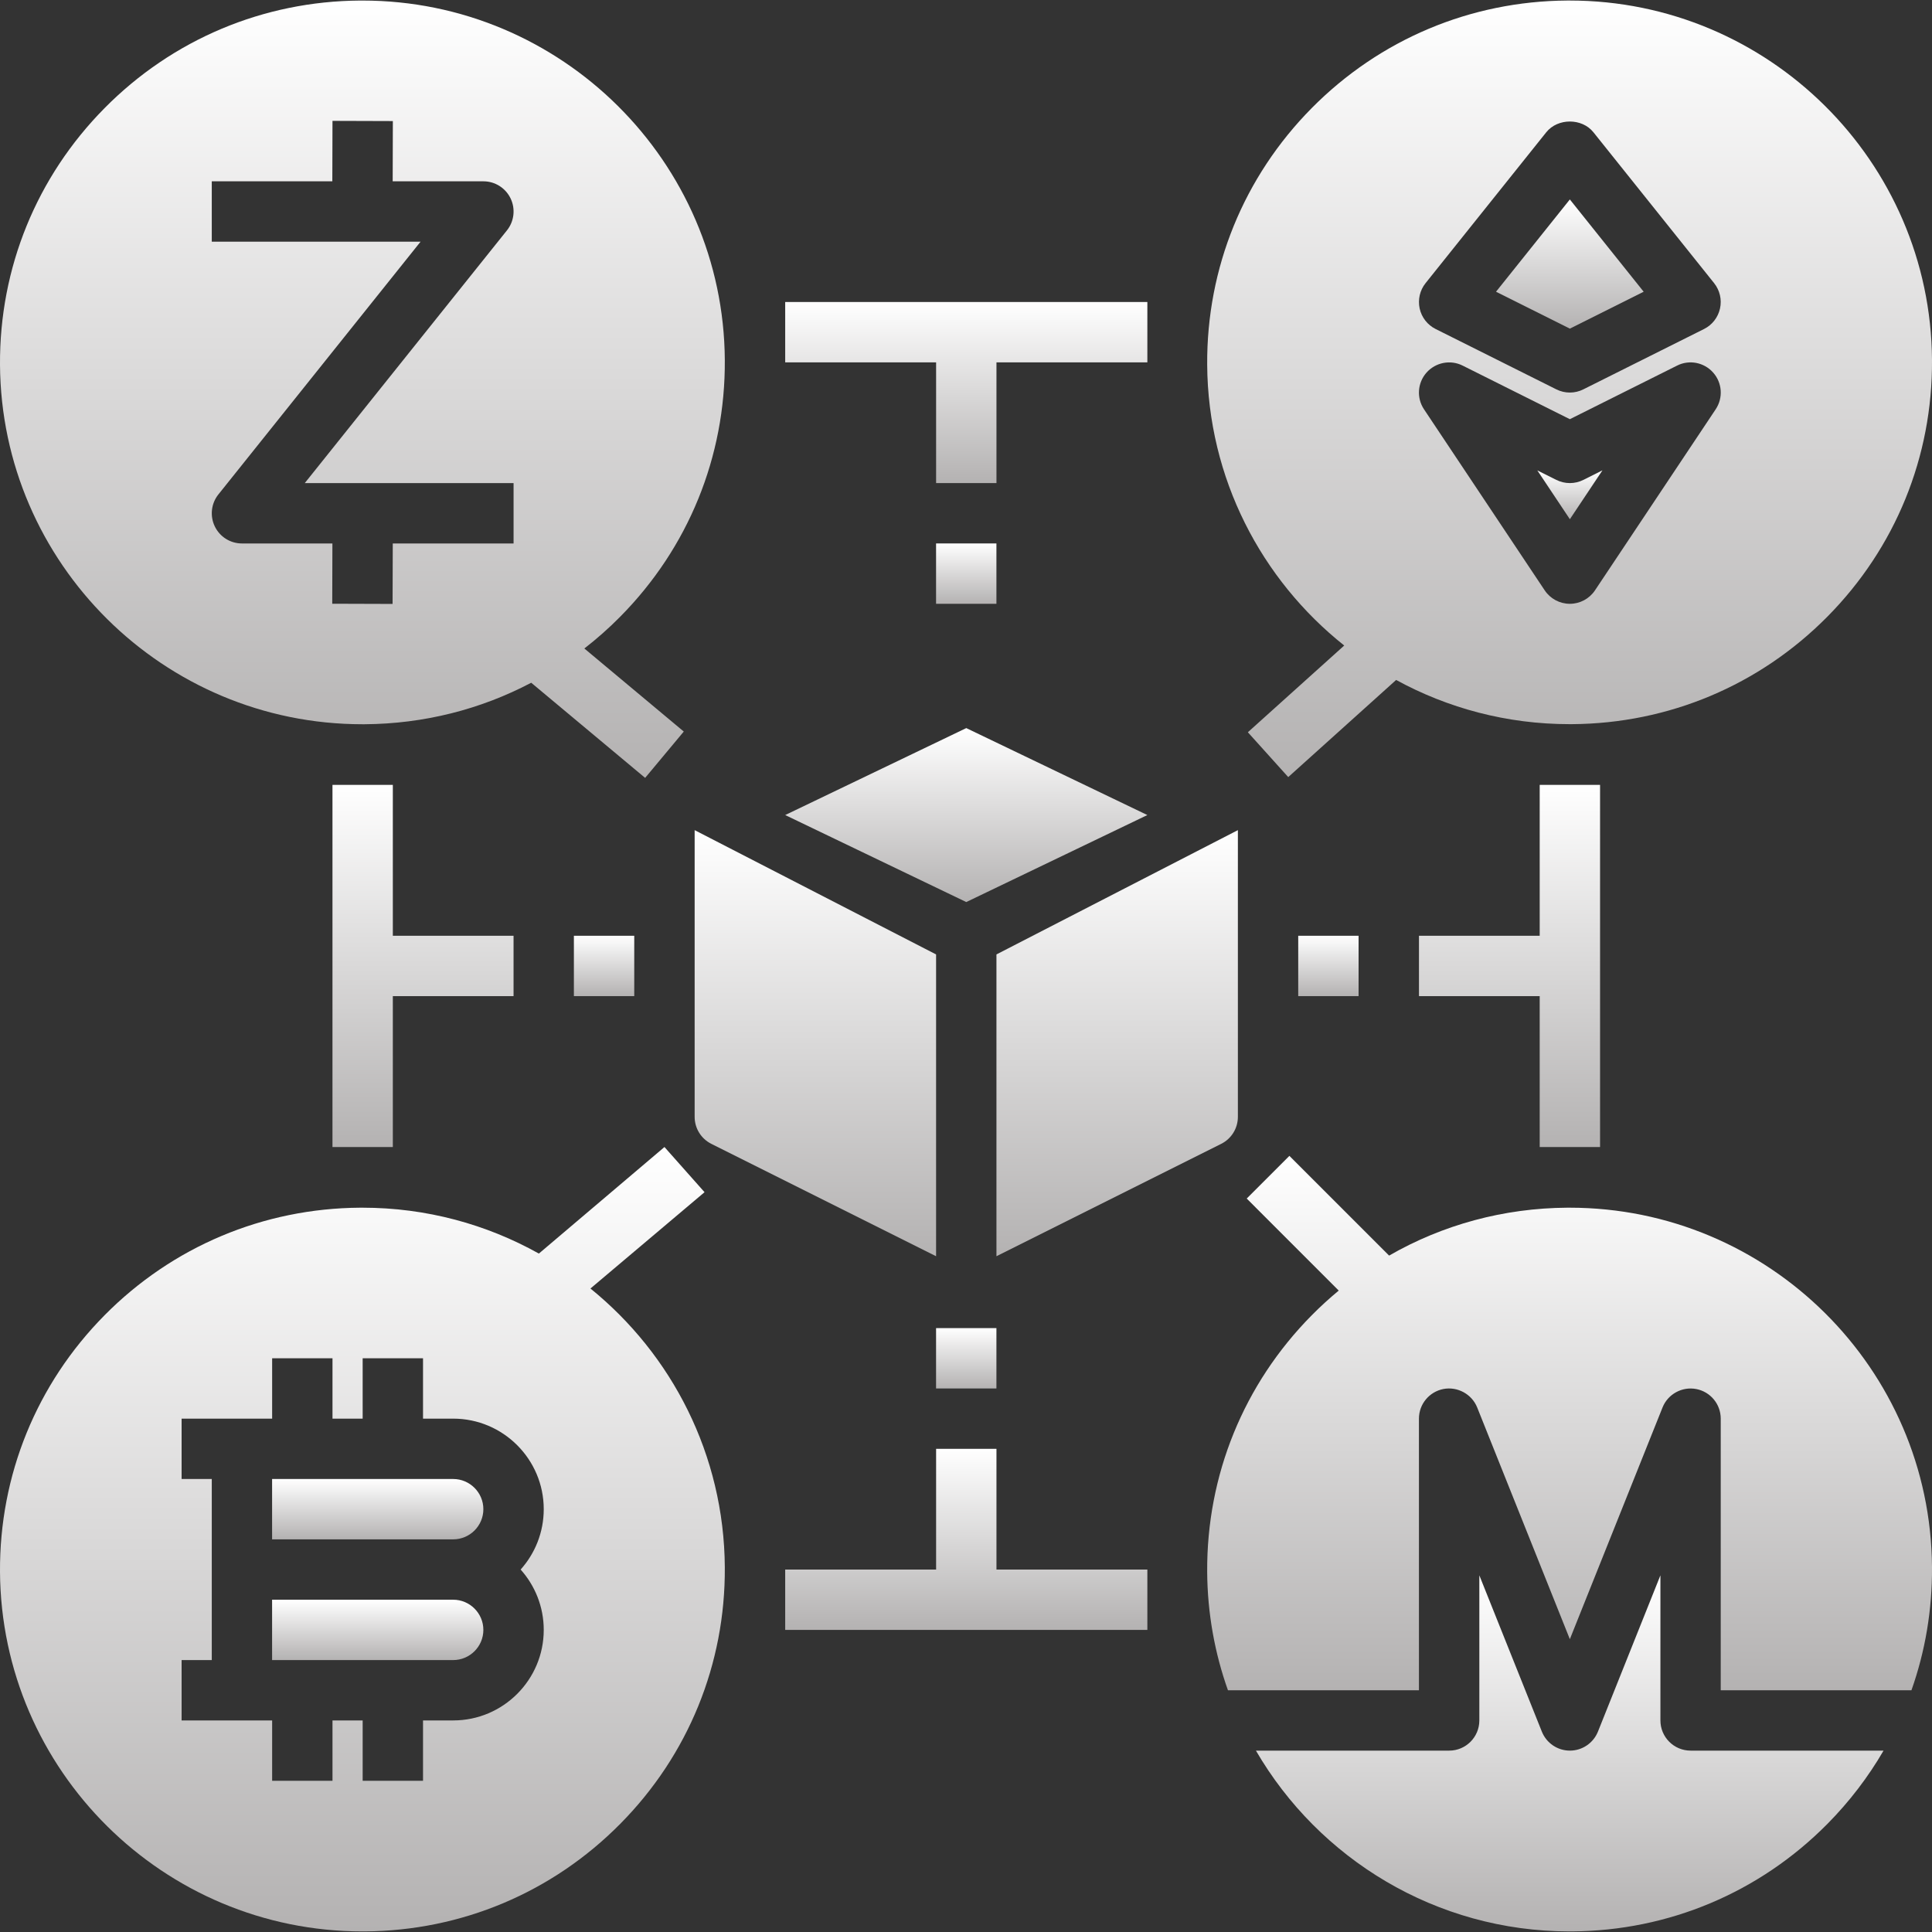
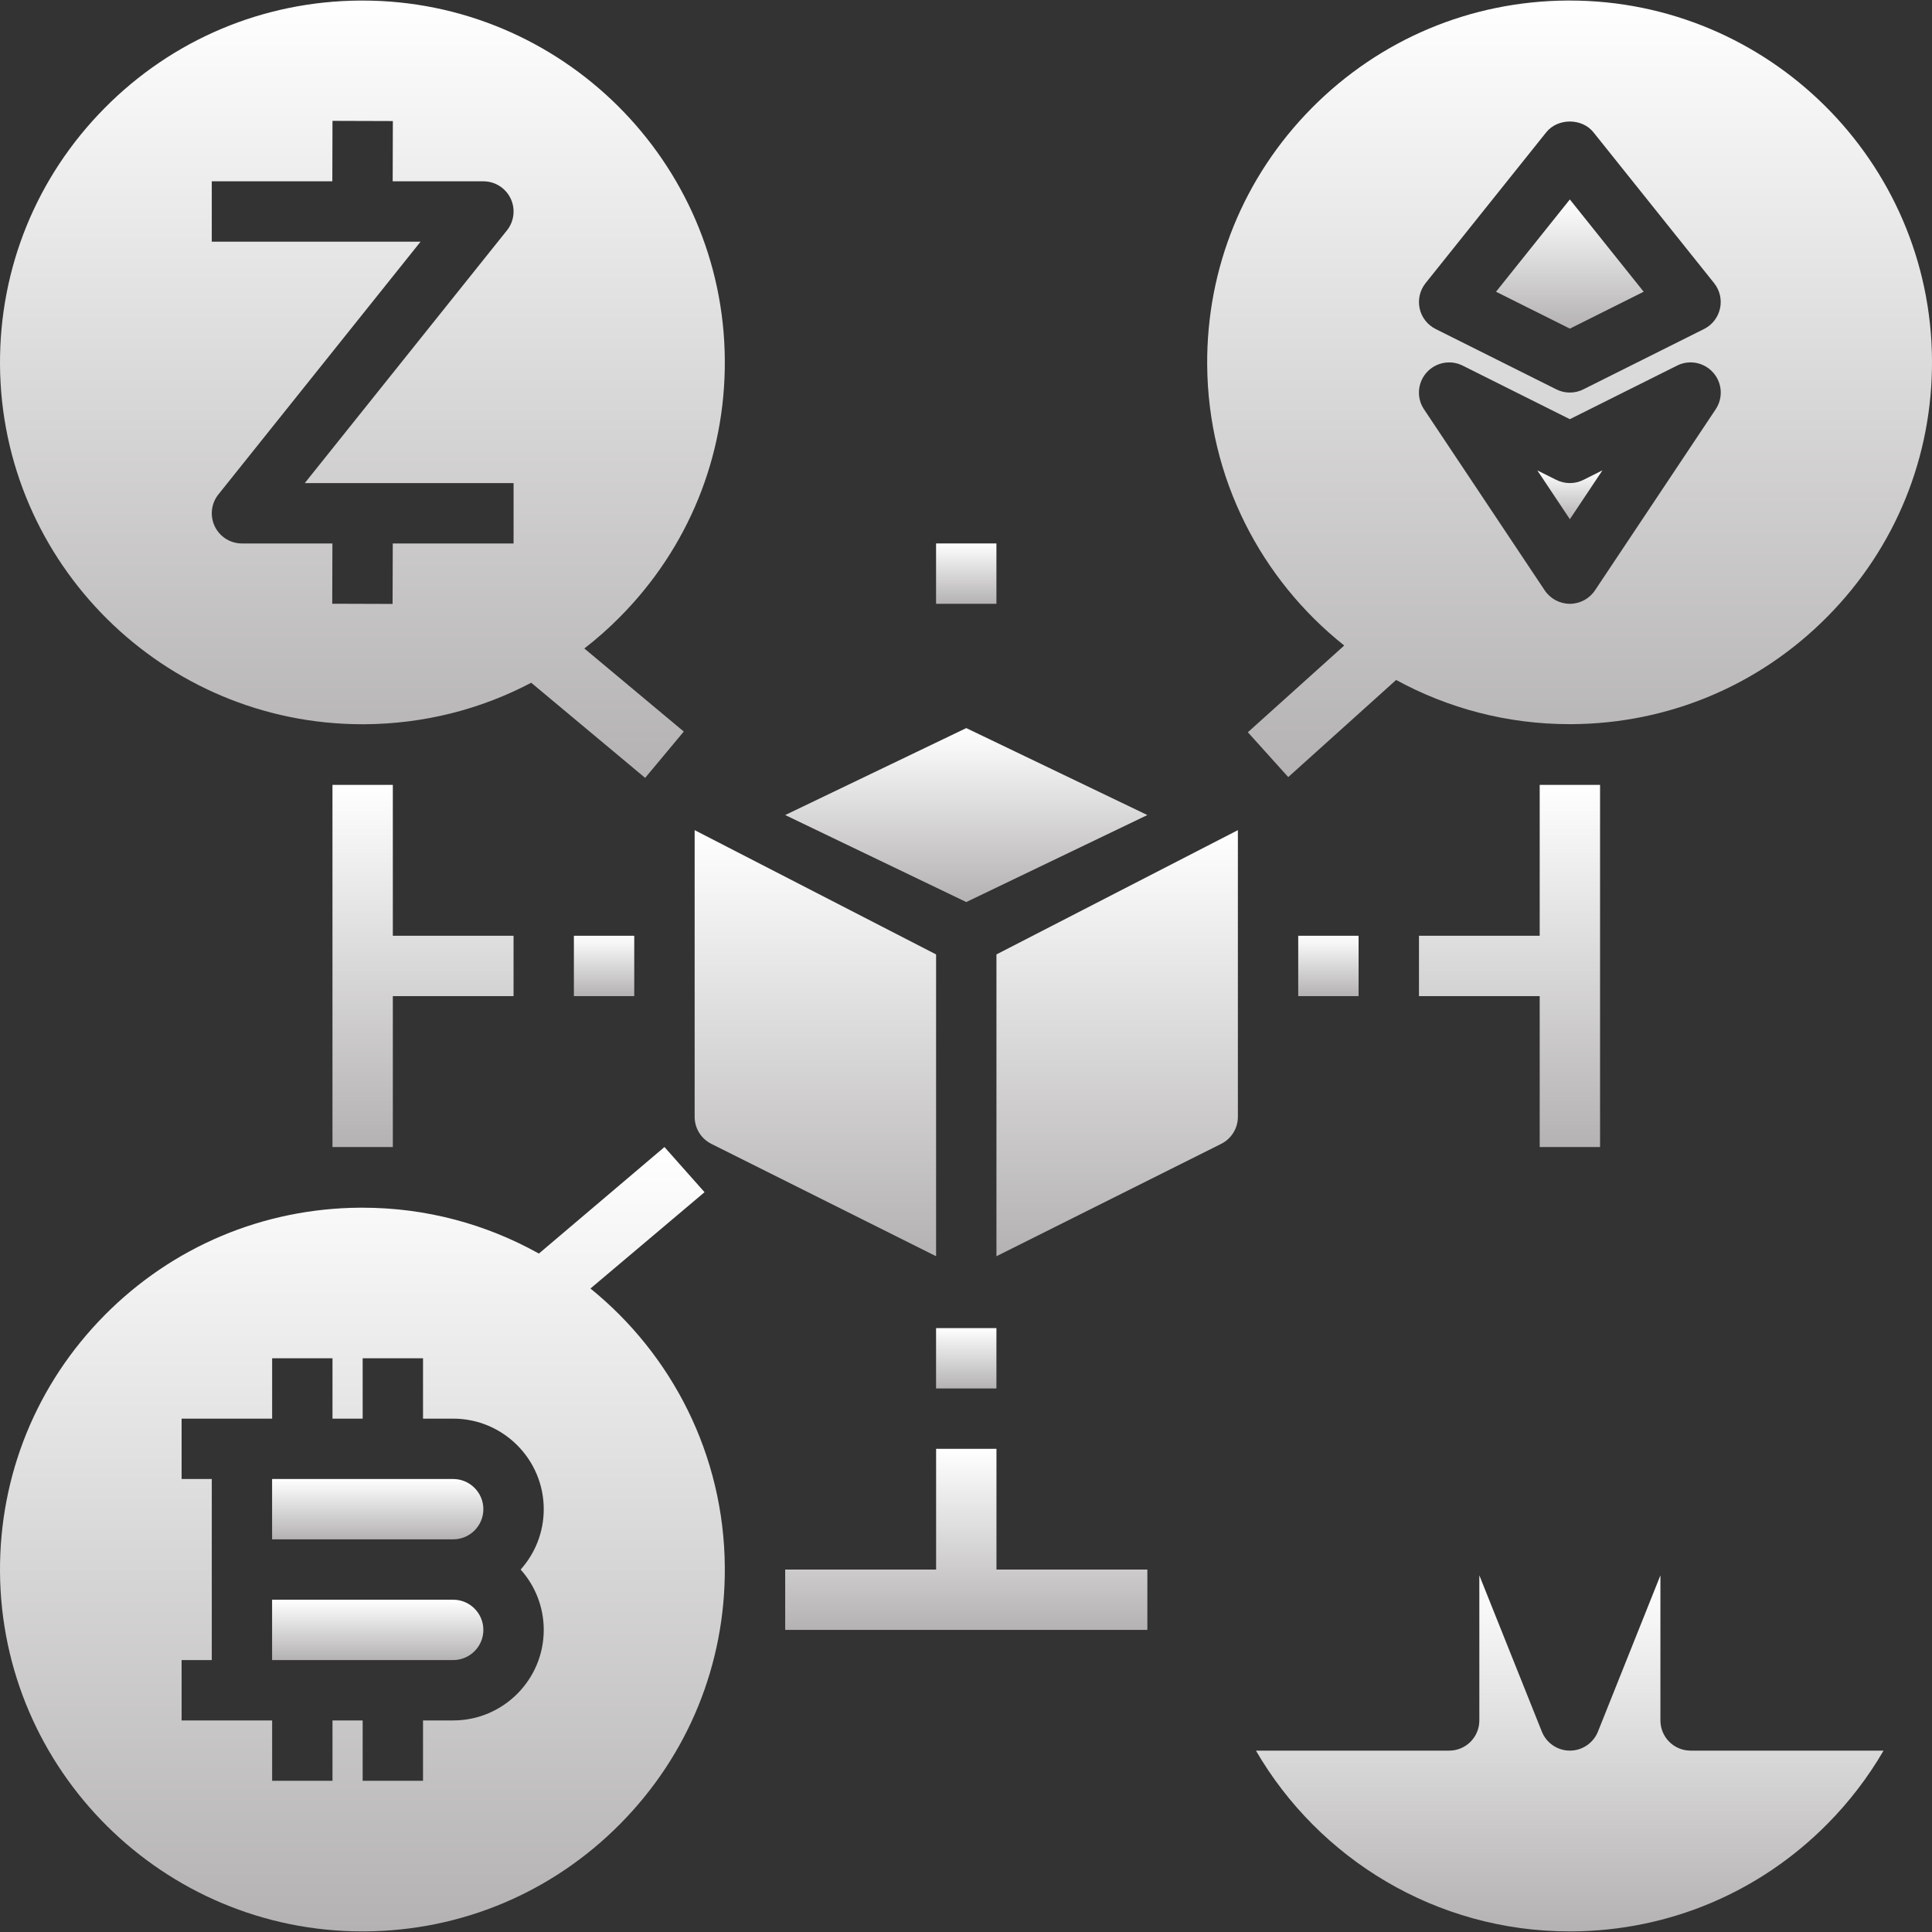
<svg xmlns="http://www.w3.org/2000/svg" width="91" height="91" viewBox="0 0 91 91" fill="none">
  <rect x="0" y="0" width="91" height="91" fill="#333333" stroke="none" />
  <g clip-path="url(#clip0)">
    <path d="M29.216 29.044C32.422 25.804 34.169 21.513 34.14 16.96C34.081 7.6 26.435 0.026 17.073 0.026C17.036 0.026 16.997 0.026 16.96 0.026C12.402 0.056 8.127 1.855 4.923 5.095C1.72 8.334 -0.027 12.626 0 17.179C0.061 26.539 7.707 34.113 17.067 34.113H17.18C19.958 34.094 22.632 33.417 25.021 32.158L30.387 36.639L32.207 34.457L27.524 30.545C28.115 30.086 28.682 29.585 29.216 29.044ZM24.19 25.598H18.5L18.491 28.446L15.649 28.437L15.657 25.598H11.396C10.85 25.598 10.353 25.286 10.116 24.792C9.88 24.301 9.945 23.715 10.287 23.288L19.81 11.383H9.975V8.54H15.653L15.661 5.693L18.504 5.702L18.496 8.54H22.768C23.316 8.54 23.812 8.853 24.05 9.347C24.286 9.838 24.22 10.424 23.879 10.85L14.355 22.755H24.19V25.598Z" fill="url(#paint0_linear)" />
    <path d="M18.503 36.969H15.66V54.027H18.503V46.919H24.189V44.076H18.503V36.969Z" fill="url(#paint1_linear)" />
    <path d="M27.031 44.076H29.874V46.919H27.031V44.076Z" fill="url(#paint2_linear)" />
    <path d="M72.522 36.969V44.076H66.836V46.919H72.522V54.027H75.365V36.969H72.522Z" fill="url(#paint3_linear)" />
    <path d="M61.148 44.076H63.991V46.919H61.148V44.076Z" fill="url(#paint4_linear)" />
-     <path d="M36.984 17.068H44.092V22.754H46.935V17.068H54.042V14.225H36.984V17.068Z" fill="url(#paint5_linear)" />
    <path d="M44.09 25.597H46.933V28.44H44.09V25.597Z" fill="url(#paint6_linear)" />
    <path d="M46.935 68.242H44.092V73.928H36.984V76.771H54.042V73.928H46.935V68.242Z" fill="url(#paint7_linear)" />
    <path d="M44.09 62.556H46.933V65.399H44.09V62.556Z" fill="url(#paint8_linear)" />
    <path d="M45.513 34.294L36.984 38.39L45.513 42.488L54.042 38.39L45.513 34.294Z" fill="url(#paint9_linear)" />
    <path d="M73.308 22.605L72.41 22.156L73.943 24.456L75.477 22.154L74.579 22.604C74.179 22.804 73.707 22.804 73.308 22.605Z" fill="url(#paint10_linear)" />
    <path d="M77.419 13.741L73.942 9.394L70.465 13.741L73.942 15.479L77.419 13.741Z" fill="url(#paint11_linear)" />
    <path d="M73.932 0.025C73.895 0.025 73.856 0.025 73.82 0.025C69.261 0.055 64.987 1.855 61.783 5.092C58.579 8.332 56.832 12.623 56.86 17.176C56.894 22.533 59.413 27.303 63.315 30.405L58.776 34.49L60.678 36.602L65.76 32.027C68.188 33.354 70.972 34.109 73.927 34.109H74.039C78.598 34.08 82.873 32.28 86.076 29.042C89.281 25.802 91.028 21.51 91 16.958C90.94 7.599 83.294 0.025 73.932 0.025ZM67.146 13.337L72.832 6.229C73.373 5.555 74.512 5.555 75.052 6.229L80.738 13.337C81.005 13.673 81.108 14.111 81.015 14.53C80.923 14.949 80.647 15.305 80.264 15.496L74.578 18.339C74.378 18.44 74.16 18.49 73.942 18.49C73.725 18.49 73.506 18.44 73.307 18.34L67.621 15.497C67.236 15.306 66.96 14.95 66.868 14.531C66.778 14.112 66.877 13.673 67.146 13.337ZM80.811 19.279L75.125 27.808C74.86 28.203 74.417 28.44 73.942 28.44C73.467 28.44 73.024 28.203 72.759 27.808L67.073 19.279C66.715 18.743 66.764 18.034 67.19 17.551C67.621 17.067 68.318 16.932 68.892 17.22L73.942 19.744L78.993 17.22C79.565 16.931 80.265 17.065 80.694 17.551C81.121 18.032 81.169 18.742 80.811 19.279Z" fill="url(#paint12_linear)" />
-     <path d="M56.86 74.037C56.873 75.992 57.217 77.868 57.838 79.613H66.834V66.82C66.834 66.139 67.318 65.554 67.987 65.424C68.644 65.298 69.322 65.659 69.577 66.292L73.942 77.208L78.308 66.293C78.562 65.659 79.236 65.298 79.896 65.426C80.566 65.554 81.049 66.139 81.049 66.82V79.613H90.032C90.682 77.777 91.013 75.824 91 73.819C90.94 64.458 83.294 56.884 73.932 56.884C73.895 56.884 73.856 56.884 73.82 56.884C70.826 56.903 67.955 57.687 65.429 59.14L60.732 54.443L58.722 56.453L63.056 60.788C62.616 61.153 62.19 61.541 61.783 61.953C58.579 65.192 56.832 69.484 56.86 74.037Z" fill="url(#paint13_linear)" />
    <path d="M79.63 82.457C78.844 82.457 78.208 81.82 78.208 81.035V74.201L75.265 81.563C75.047 82.103 74.525 82.457 73.944 82.457C73.363 82.457 72.841 82.103 72.624 81.564L69.679 74.201V81.035C69.679 81.82 69.044 82.457 68.258 82.457H59.156C62.114 87.547 67.634 90.972 73.928 90.972H74.041C78.6 90.942 82.875 89.142 86.078 85.904C87.114 84.856 87.997 83.698 88.717 82.458H79.63V82.457Z" fill="url(#paint14_linear)" />
    <path d="M21.345 75.349H12.816V78.192H21.345C22.13 78.192 22.767 77.554 22.767 76.771C22.767 75.988 22.13 75.349 21.345 75.349Z" fill="url(#paint15_linear)" />
    <path d="M21.345 69.663H12.816V72.506H21.345C22.13 72.506 22.767 71.868 22.767 71.085C22.767 70.302 22.13 69.663 21.345 69.663Z" fill="url(#paint16_linear)" />
    <path d="M27.811 60.691L33.185 56.154L31.297 54.027L25.382 59.045C22.919 57.669 20.087 56.884 17.073 56.884C17.036 56.884 16.997 56.884 16.96 56.884C12.402 56.914 8.127 58.714 4.923 61.952C1.72 65.191 -0.027 69.483 0 74.036C0.061 83.398 7.707 90.972 17.067 90.972H17.18C21.738 90.942 26.014 89.142 29.216 85.904C32.422 82.664 34.169 78.373 34.14 73.82C34.106 68.521 31.642 63.794 27.811 60.691ZM25.611 76.771C25.611 79.122 23.698 81.035 21.347 81.035H19.925V83.878H17.082V81.035H15.661V83.878H12.818V81.035H8.554V78.192H9.975V69.663H8.554V66.82H12.818V63.977H15.661V66.82H17.082V63.977H19.925V66.82H21.347C23.698 66.82 25.611 68.734 25.611 71.085C25.611 72.177 25.199 73.173 24.523 73.928C25.199 74.683 25.611 75.68 25.611 76.771Z" fill="url(#paint17_linear)" />
    <path d="M32.719 39.101V52.605C32.719 53.145 33.023 53.636 33.505 53.877L44.091 59.17V44.955L32.719 39.101Z" fill="url(#paint18_linear)" />
    <path d="M58.306 39.101V52.605C58.306 53.145 58.002 53.636 57.52 53.877L46.934 59.17V44.955L58.306 39.101Z" fill="url(#paint19_linear)" />
  </g>
  <defs>
    <linearGradient id="paint0_linear" x1="17.07" y1="0.026" x2="17.07" y2="36.639" gradientUnits="userSpaceOnUse">
      <stop stop-color="white" />
      <stop offset="1" stop-color="#B4B2B2" />
    </linearGradient>
    <linearGradient id="paint1_linear" x1="19.925" y1="36.969" x2="19.925" y2="54.027" gradientUnits="userSpaceOnUse">
      <stop stop-color="white" />
      <stop offset="1" stop-color="#B4B2B2" />
    </linearGradient>
    <linearGradient id="paint2_linear" x1="28.453" y1="44.076" x2="28.453" y2="46.919" gradientUnits="userSpaceOnUse">
      <stop stop-color="white" />
      <stop offset="1" stop-color="#B4B2B2" />
    </linearGradient>
    <linearGradient id="paint3_linear" x1="71.1" y1="36.969" x2="71.1" y2="54.027" gradientUnits="userSpaceOnUse">
      <stop stop-color="white" />
      <stop offset="1" stop-color="#B4B2B2" />
    </linearGradient>
    <linearGradient id="paint4_linear" x1="62.57" y1="44.076" x2="62.57" y2="46.919" gradientUnits="userSpaceOnUse">
      <stop stop-color="white" />
      <stop offset="1" stop-color="#B4B2B2" />
    </linearGradient>
    <linearGradient id="paint5_linear" x1="45.513" y1="14.225" x2="45.513" y2="22.754" gradientUnits="userSpaceOnUse">
      <stop stop-color="white" />
      <stop offset="1" stop-color="#B4B2B2" />
    </linearGradient>
    <linearGradient id="paint6_linear" x1="45.511" y1="25.597" x2="45.511" y2="28.44" gradientUnits="userSpaceOnUse">
      <stop stop-color="white" />
      <stop offset="1" stop-color="#B4B2B2" />
    </linearGradient>
    <linearGradient id="paint7_linear" x1="45.513" y1="68.242" x2="45.513" y2="76.771" gradientUnits="userSpaceOnUse">
      <stop stop-color="white" />
      <stop offset="1" stop-color="#B4B2B2" />
    </linearGradient>
    <linearGradient id="paint8_linear" x1="45.511" y1="62.556" x2="45.511" y2="65.399" gradientUnits="userSpaceOnUse">
      <stop stop-color="white" />
      <stop offset="1" stop-color="#B4B2B2" />
    </linearGradient>
    <linearGradient id="paint9_linear" x1="45.513" y1="34.294" x2="45.513" y2="42.488" gradientUnits="userSpaceOnUse">
      <stop stop-color="white" />
      <stop offset="1" stop-color="#B4B2B2" />
    </linearGradient>
    <linearGradient id="paint10_linear" x1="73.944" y1="22.154" x2="73.944" y2="24.456" gradientUnits="userSpaceOnUse">
      <stop stop-color="white" />
      <stop offset="1" stop-color="#B4B2B2" />
    </linearGradient>
    <linearGradient id="paint11_linear" x1="73.942" y1="9.394" x2="73.942" y2="15.479" gradientUnits="userSpaceOnUse">
      <stop stop-color="white" />
      <stop offset="1" stop-color="#B4B2B2" />
    </linearGradient>
    <linearGradient id="paint12_linear" x1="73.93" y1="0.025" x2="73.93" y2="36.602" gradientUnits="userSpaceOnUse">
      <stop stop-color="white" />
      <stop offset="1" stop-color="#B4B2B2" />
    </linearGradient>
    <linearGradient id="paint13_linear" x1="73.93" y1="54.443" x2="73.93" y2="79.613" gradientUnits="userSpaceOnUse">
      <stop stop-color="white" />
      <stop offset="1" stop-color="#B4B2B2" />
    </linearGradient>
    <linearGradient id="paint14_linear" x1="73.937" y1="74.201" x2="73.937" y2="90.972" gradientUnits="userSpaceOnUse">
      <stop stop-color="white" />
      <stop offset="1" stop-color="#B4B2B2" />
    </linearGradient>
    <linearGradient id="paint15_linear" x1="17.792" y1="75.349" x2="17.792" y2="78.192" gradientUnits="userSpaceOnUse">
      <stop stop-color="white" />
      <stop offset="1" stop-color="#B4B2B2" />
    </linearGradient>
    <linearGradient id="paint16_linear" x1="17.792" y1="69.663" x2="17.792" y2="72.506" gradientUnits="userSpaceOnUse">
      <stop stop-color="white" />
      <stop offset="1" stop-color="#B4B2B2" />
    </linearGradient>
    <linearGradient id="paint17_linear" x1="17.07" y1="54.027" x2="17.07" y2="90.972" gradientUnits="userSpaceOnUse">
      <stop stop-color="white" />
      <stop offset="1" stop-color="#B4B2B2" />
    </linearGradient>
    <linearGradient id="paint18_linear" x1="38.405" y1="39.101" x2="38.405" y2="59.17" gradientUnits="userSpaceOnUse">
      <stop stop-color="white" />
      <stop offset="1" stop-color="#B4B2B2" />
    </linearGradient>
    <linearGradient id="paint19_linear" x1="52.62" y1="39.101" x2="52.62" y2="59.17" gradientUnits="userSpaceOnUse">
      <stop stop-color="white" />
      <stop offset="1" stop-color="#B4B2B2" />
    </linearGradient>
    <clipPath id="clip0">
      <rect width="91" height="91" fill="white" />
    </clipPath>
  </defs>
</svg>